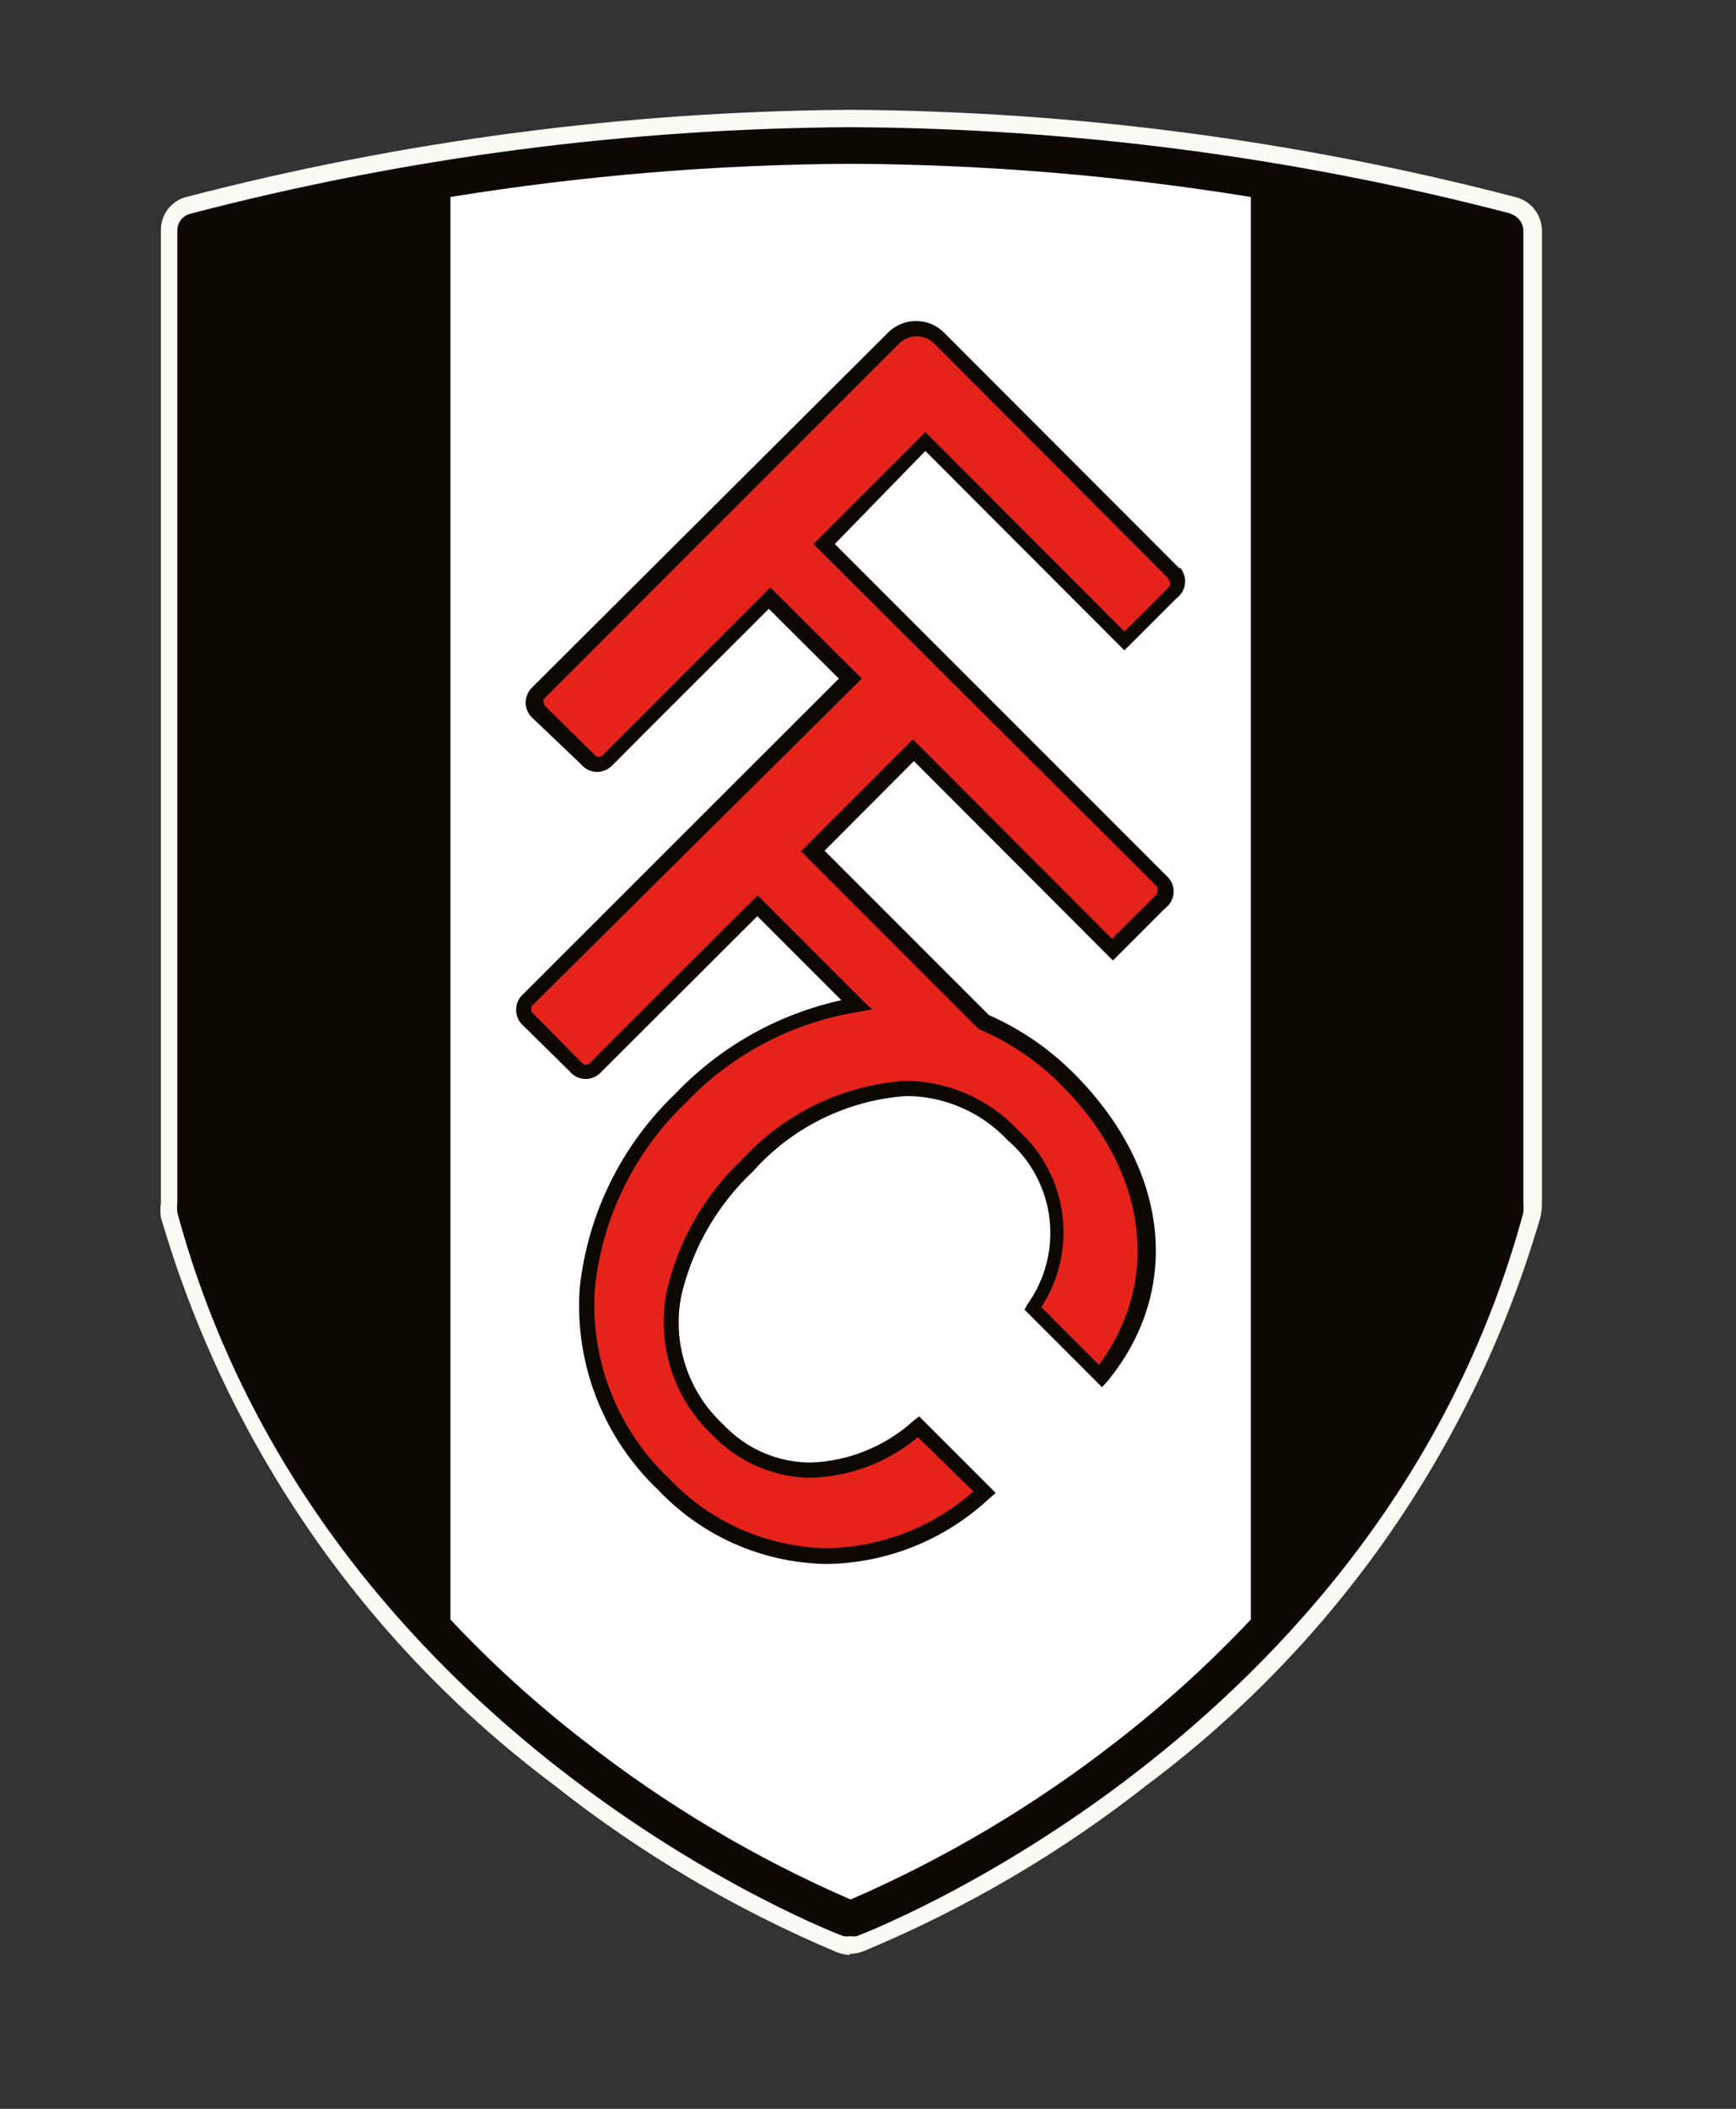
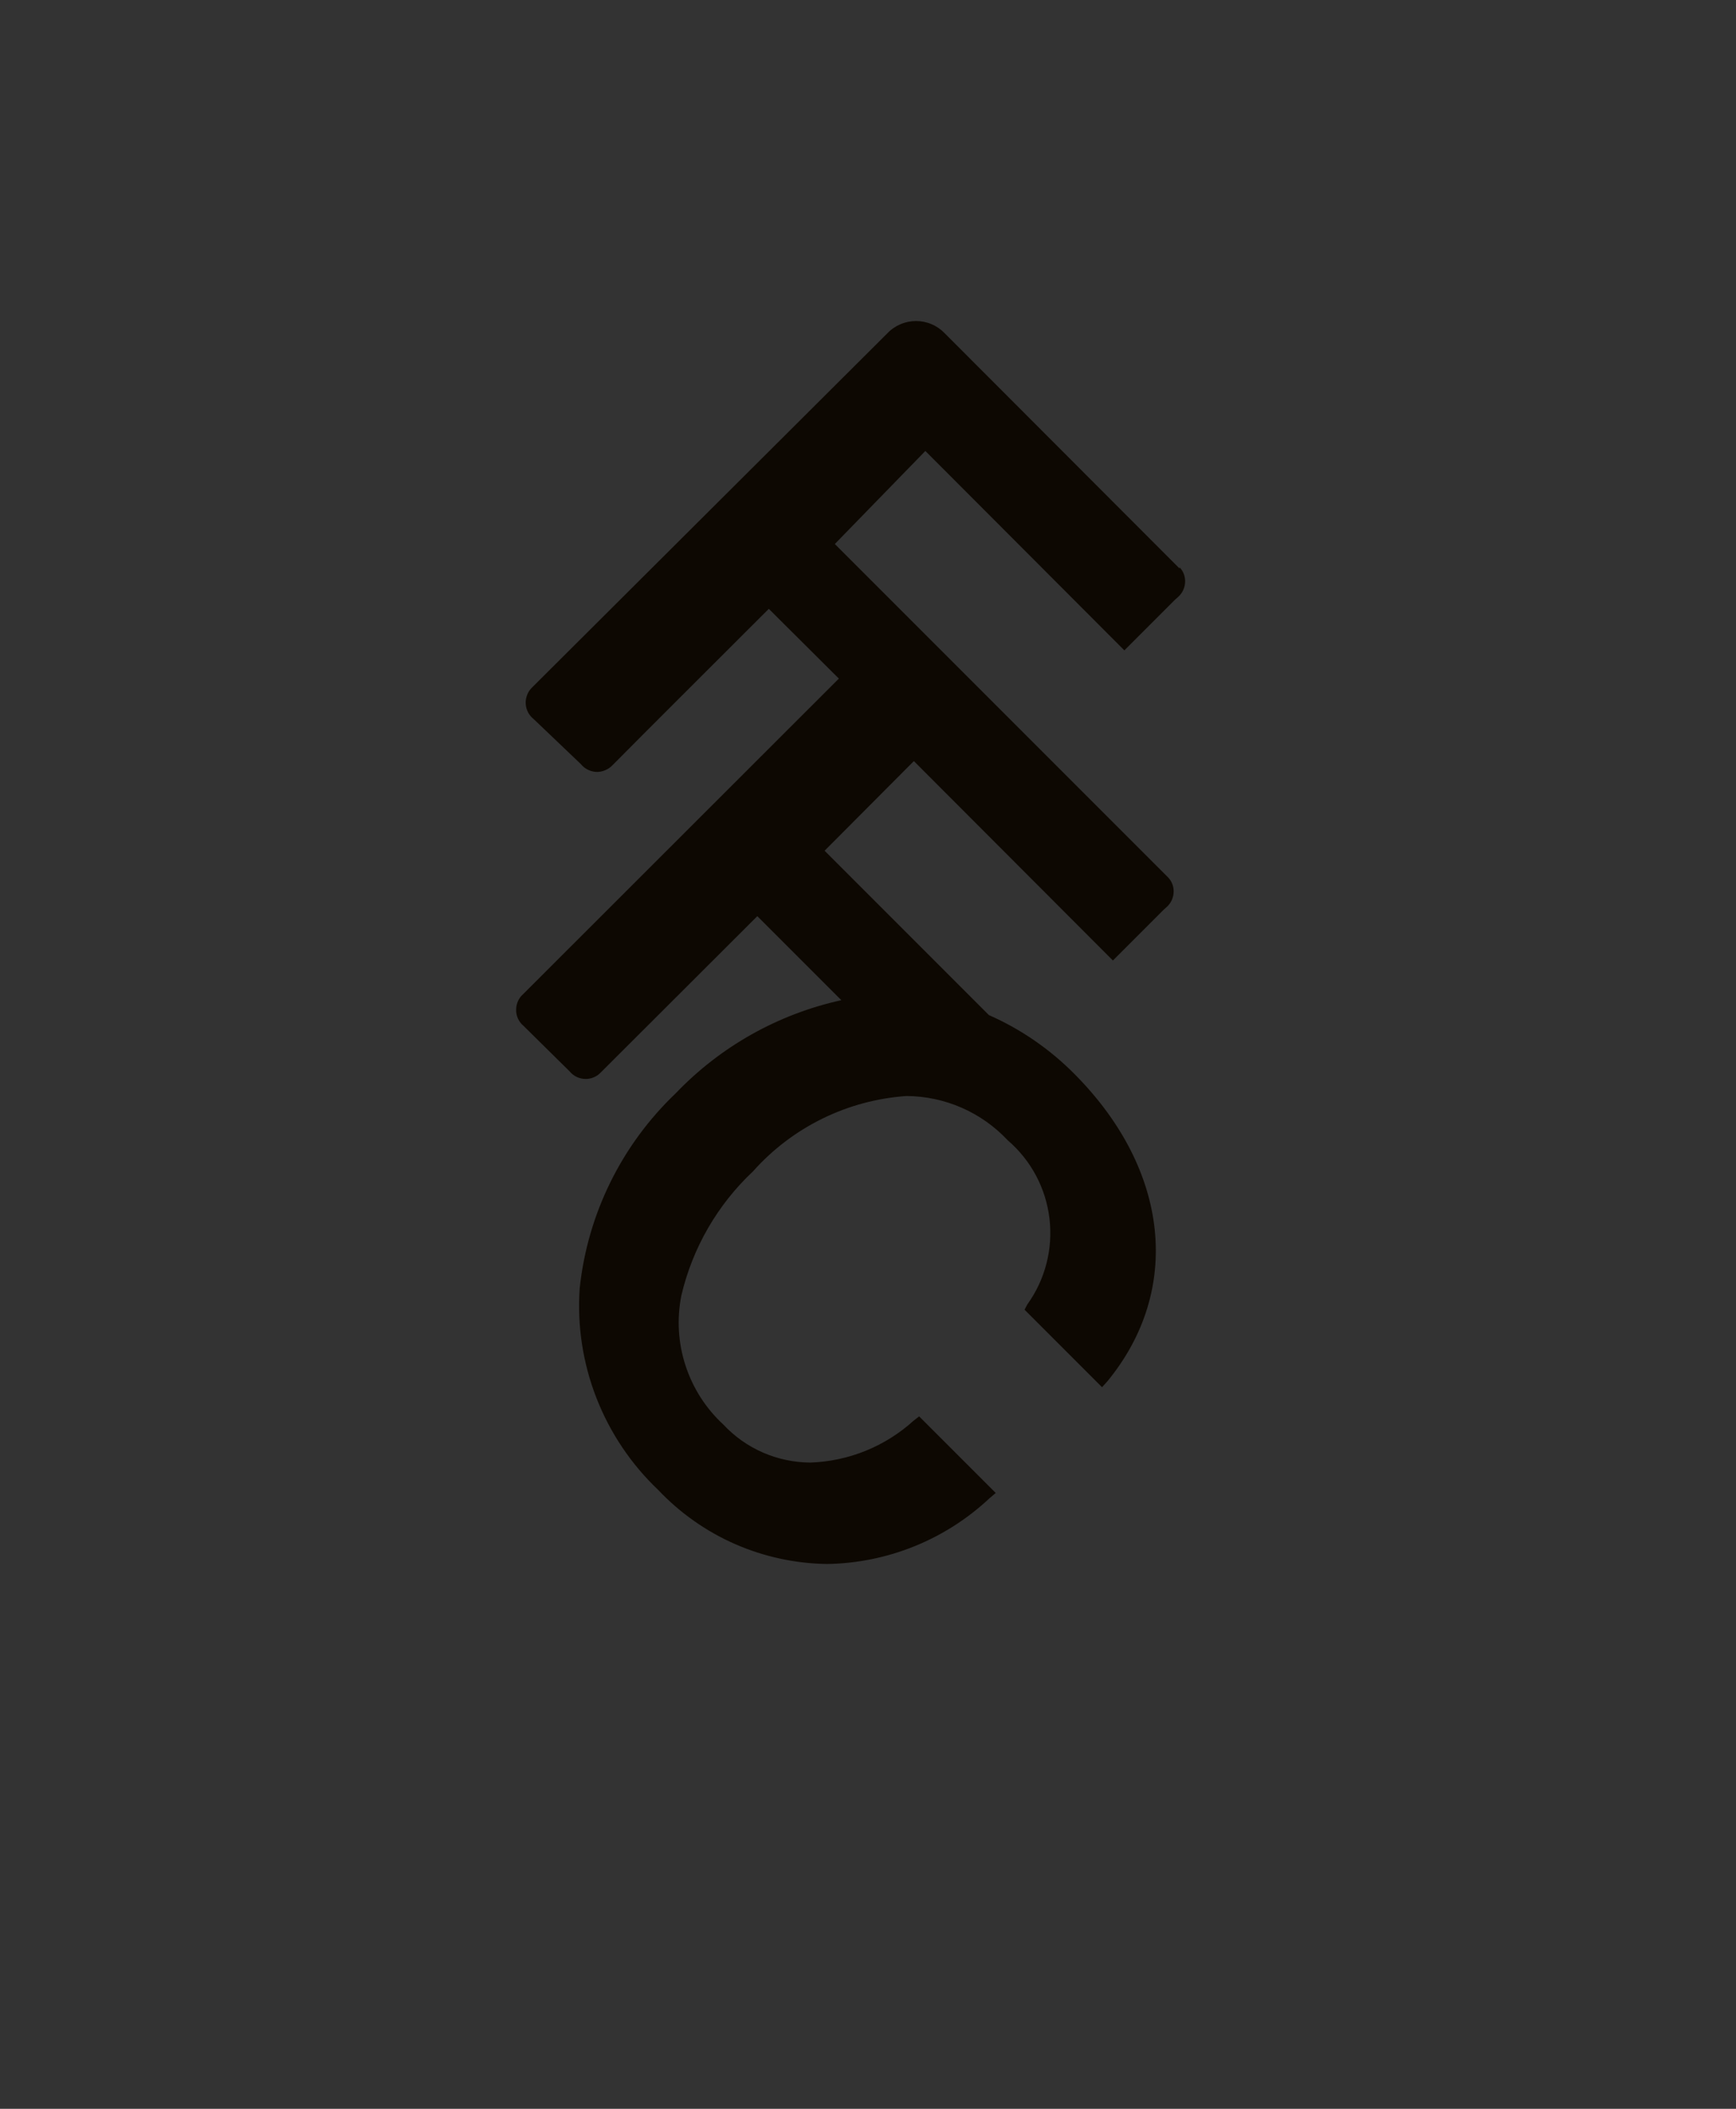
<svg xmlns="http://www.w3.org/2000/svg" width="28" height="34" viewBox="0 0 28 34" fill="none">
  <rect x="0" y="0" width="28" height="34" fill="#333333" stroke="none" />
-   <path d="M13.705 31.521C13.635 31.516 13.565 31.501 13.5 31.476C11.859 30.786 10.32 29.876 8.925 28.771C5.879 26.489 3.658 23.28 2.595 19.626C2.585 19.549 2.585 19.472 2.595 19.396V3.711C2.594 3.592 2.631 3.477 2.702 3.381C2.772 3.286 2.871 3.215 2.985 3.181C6.486 2.269 10.087 1.795 13.705 1.771C17.333 1.791 20.944 2.265 24.455 3.181C24.573 3.212 24.677 3.282 24.752 3.378C24.827 3.475 24.869 3.594 24.87 3.716V19.396C24.871 19.473 24.863 19.55 24.845 19.626C23.782 23.281 21.558 26.491 18.51 28.771C17.114 29.87 15.575 30.773 13.935 31.456C13.871 31.482 13.803 31.497 13.735 31.501H13.705V31.521Z" fill="#FAFCF3" />
-   <path d="M24.375 3.446C20.897 2.537 17.319 2.068 13.725 2.051C10.129 2.069 6.549 2.537 3.07 3.446C3.011 3.461 2.958 3.495 2.92 3.543C2.882 3.591 2.861 3.65 2.86 3.711V19.396C2.854 19.447 2.854 19.499 2.86 19.551C5.16 28.051 13.6 31.216 13.6 31.216C13.636 31.222 13.673 31.222 13.71 31.216C13.746 31.222 13.783 31.222 13.82 31.216C13.82 31.216 22.275 28.046 24.57 19.551C24.576 19.499 24.576 19.447 24.57 19.396V3.711C24.567 3.65 24.544 3.591 24.505 3.543C24.467 3.496 24.414 3.462 24.355 3.446H24.375Z" fill="#0D0802" />
-   <path d="M13.725 2.641C15.885 2.651 18.042 2.83 20.175 3.176V26.111C19.506 26.821 18.782 27.478 18.01 28.076C16.693 29.103 15.252 29.96 13.72 30.626C12.187 29.961 10.746 29.104 9.43 28.076C8.657 27.48 7.933 26.823 7.265 26.111V3.176C9.399 2.83 11.557 2.651 13.72 2.641H13.725Z" fill="white" />
  <path d="M19.025 9.166L15.235 5.371C15.175 5.309 15.104 5.26 15.025 5.227C14.946 5.193 14.861 5.176 14.775 5.176C14.689 5.176 14.604 5.193 14.525 5.227C14.446 5.26 14.374 5.309 14.315 5.371L8.57 11.096C8.538 11.13 8.513 11.171 8.498 11.216C8.482 11.26 8.476 11.308 8.48 11.355C8.483 11.402 8.497 11.447 8.519 11.489C8.542 11.53 8.573 11.567 8.61 11.596L9.37 12.321C9.402 12.361 9.444 12.393 9.49 12.414C9.537 12.436 9.588 12.447 9.64 12.446C9.721 12.442 9.799 12.41 9.86 12.356L9.985 12.231C10.27 11.941 11.605 10.611 12.4 9.816L13.53 10.941L8.405 16.061C8.354 16.121 8.326 16.197 8.325 16.276C8.323 16.326 8.333 16.376 8.354 16.422C8.375 16.468 8.406 16.509 8.445 16.541L9.185 17.271C9.217 17.31 9.257 17.342 9.303 17.364C9.349 17.386 9.399 17.396 9.45 17.396C9.533 17.395 9.614 17.363 9.675 17.306L9.8 17.181L12.215 14.771L13.57 16.126C12.551 16.35 11.621 16.872 10.9 17.626C10.027 18.457 9.477 19.572 9.35 20.771C9.308 21.372 9.4 21.975 9.619 22.537C9.838 23.099 10.178 23.606 10.615 24.021C10.966 24.392 11.388 24.69 11.856 24.895C12.324 25.1 12.829 25.209 13.34 25.216C14.315 25.201 15.249 24.823 15.96 24.156L16.06 24.071L14.825 22.836L14.735 22.906C14.277 23.321 13.687 23.56 13.07 23.581C12.806 23.579 12.545 23.524 12.304 23.419C12.062 23.313 11.845 23.159 11.665 22.966C11.383 22.706 11.174 22.378 11.056 22.014C10.937 21.65 10.915 21.261 10.99 20.886C11.17 20.12 11.572 19.424 12.145 18.886C12.78 18.173 13.668 17.737 14.62 17.671C14.927 17.673 15.23 17.737 15.511 17.86C15.792 17.983 16.045 18.162 16.255 18.386C16.629 18.707 16.869 19.157 16.927 19.647C16.985 20.137 16.858 20.631 16.57 21.031L16.525 21.116L17.775 22.366L17.865 22.266C19.065 20.801 18.865 18.866 17.34 17.326C16.941 16.921 16.47 16.595 15.95 16.366L13.3 13.716L14.74 12.271L17.95 15.486L18.77 14.666L18.81 14.631C18.848 14.598 18.879 14.558 18.9 14.512C18.92 14.466 18.931 14.416 18.93 14.366C18.929 14.284 18.897 14.205 18.84 14.146L13.465 8.771L14.925 7.271L18.135 10.486L18.955 9.666L18.995 9.631C19.033 9.598 19.064 9.558 19.085 9.512C19.105 9.466 19.116 9.416 19.115 9.366C19.114 9.284 19.082 9.205 19.025 9.146V9.166Z" fill="#0D0802" />
-   <path d="M18.845 9.326L15.07 5.541C15.033 5.503 14.988 5.473 14.939 5.453C14.89 5.432 14.838 5.421 14.785 5.421C14.732 5.421 14.679 5.432 14.63 5.453C14.581 5.473 14.537 5.503 14.5 5.541L8.77 11.271C8.766 11.279 8.764 11.287 8.764 11.296C8.764 11.304 8.766 11.313 8.77 11.321C8.77 11.351 8.77 11.361 8.82 11.411L9.57 12.151C9.62 12.201 9.63 12.201 9.665 12.201C9.686 12.2 9.705 12.191 9.72 12.176L12.425 9.471L13.9 10.941L8.57 16.226C8.564 16.242 8.564 16.26 8.57 16.276C8.57 16.311 8.57 16.316 8.625 16.366L9.365 17.116C9.415 17.166 9.42 17.166 9.455 17.166C9.477 17.166 9.499 17.157 9.515 17.141L9.57 17.081L10.85 15.801L12.22 14.436L13.99 16.206L14.07 16.271L13.835 16.316C12.779 16.487 11.808 16.998 11.07 17.771C10.236 18.563 9.713 19.627 9.595 20.771C9.555 21.338 9.641 21.908 9.848 22.438C10.055 22.968 10.376 23.445 10.79 23.836C11.118 24.184 11.513 24.464 11.951 24.657C12.389 24.85 12.861 24.954 13.34 24.961C14.21 24.948 15.048 24.623 15.7 24.046L14.805 23.171C14.317 23.579 13.706 23.81 13.07 23.826C12.774 23.822 12.481 23.759 12.21 23.64C11.939 23.522 11.694 23.35 11.49 23.136C11.183 22.847 10.954 22.485 10.825 22.083C10.695 21.682 10.67 21.255 10.75 20.841C10.932 20.02 11.357 19.272 11.97 18.696C12.652 17.949 13.596 17.494 14.605 17.426C14.944 17.428 15.28 17.499 15.591 17.634C15.902 17.77 16.183 17.968 16.415 18.216C16.809 18.569 17.065 19.051 17.134 19.576C17.204 20.1 17.084 20.632 16.795 21.076L17.725 22.006C18.725 20.656 18.52 18.901 17.13 17.506C16.749 17.117 16.296 16.808 15.795 16.596L15.76 16.566L12.92 13.726L14.725 11.921L17.935 15.136L18.62 14.456C18.67 14.406 18.67 14.396 18.67 14.361C18.67 14.326 18.67 14.331 18.67 14.301L13.12 8.771L14.925 6.966L18.135 10.181L18.82 9.501C18.87 9.451 18.87 9.441 18.87 9.406C18.87 9.395 18.869 9.383 18.864 9.373C18.86 9.363 18.853 9.353 18.845 9.346V9.326Z" fill="#E5231B" />
</svg>